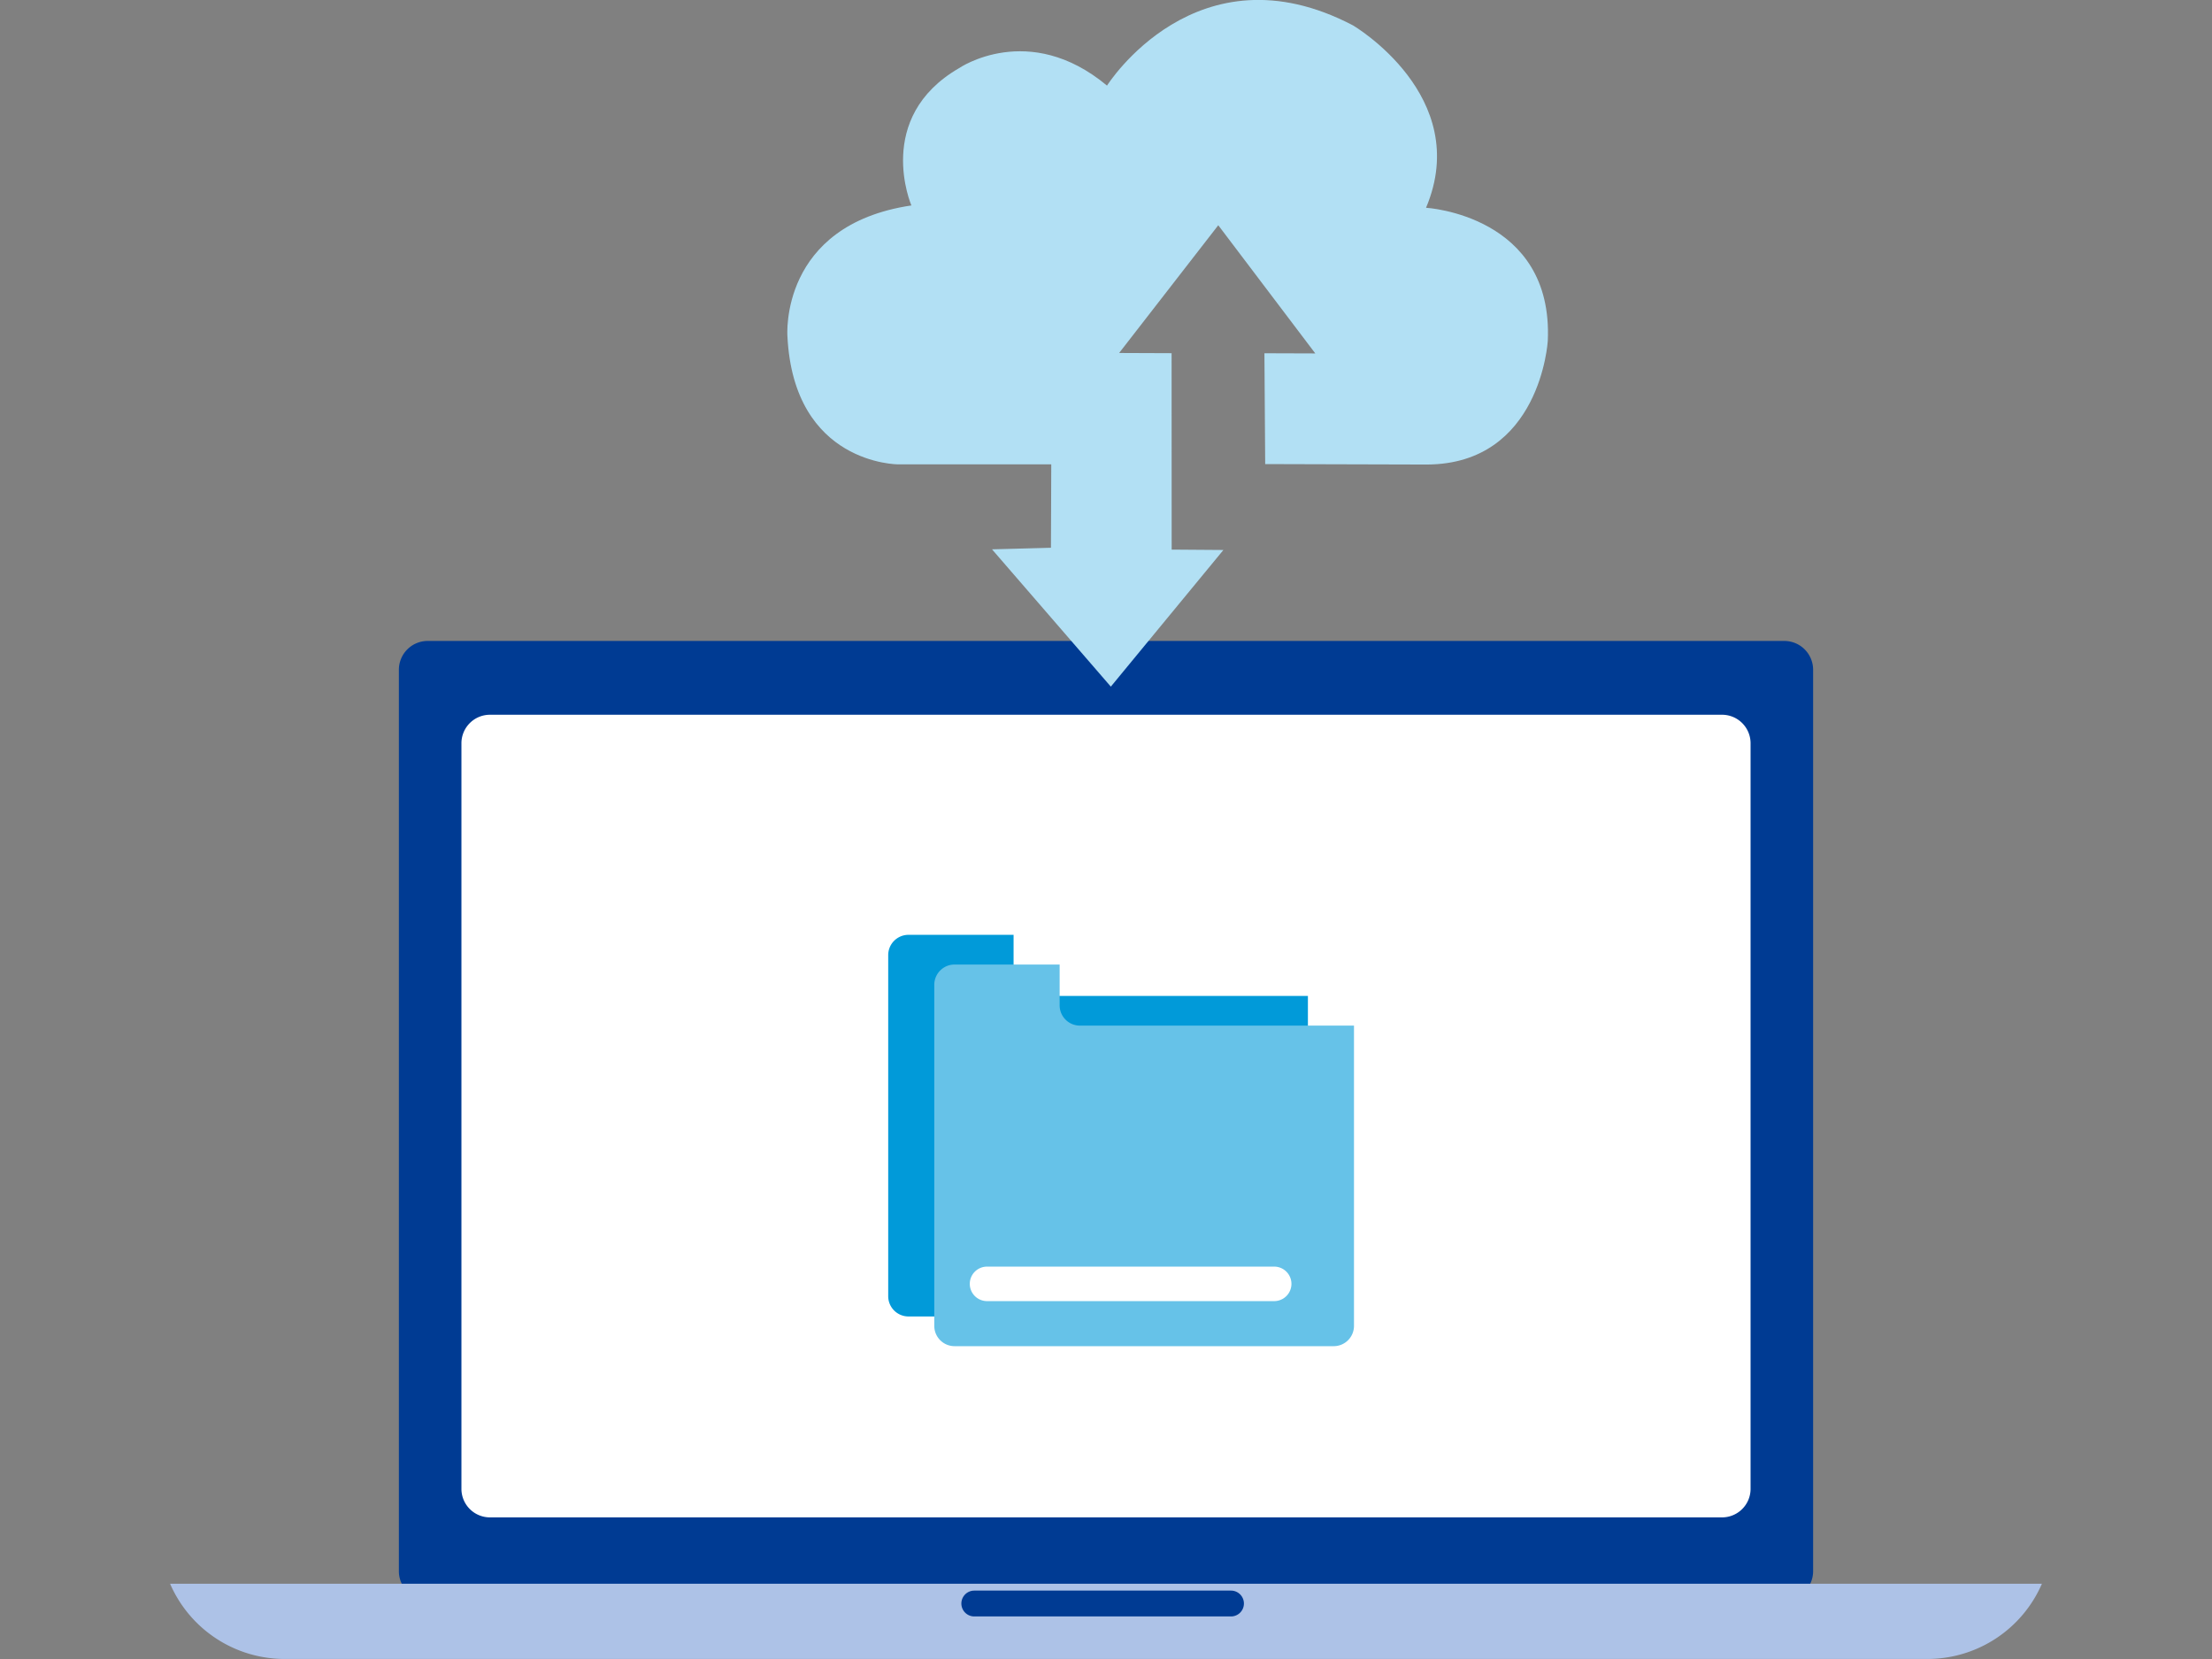
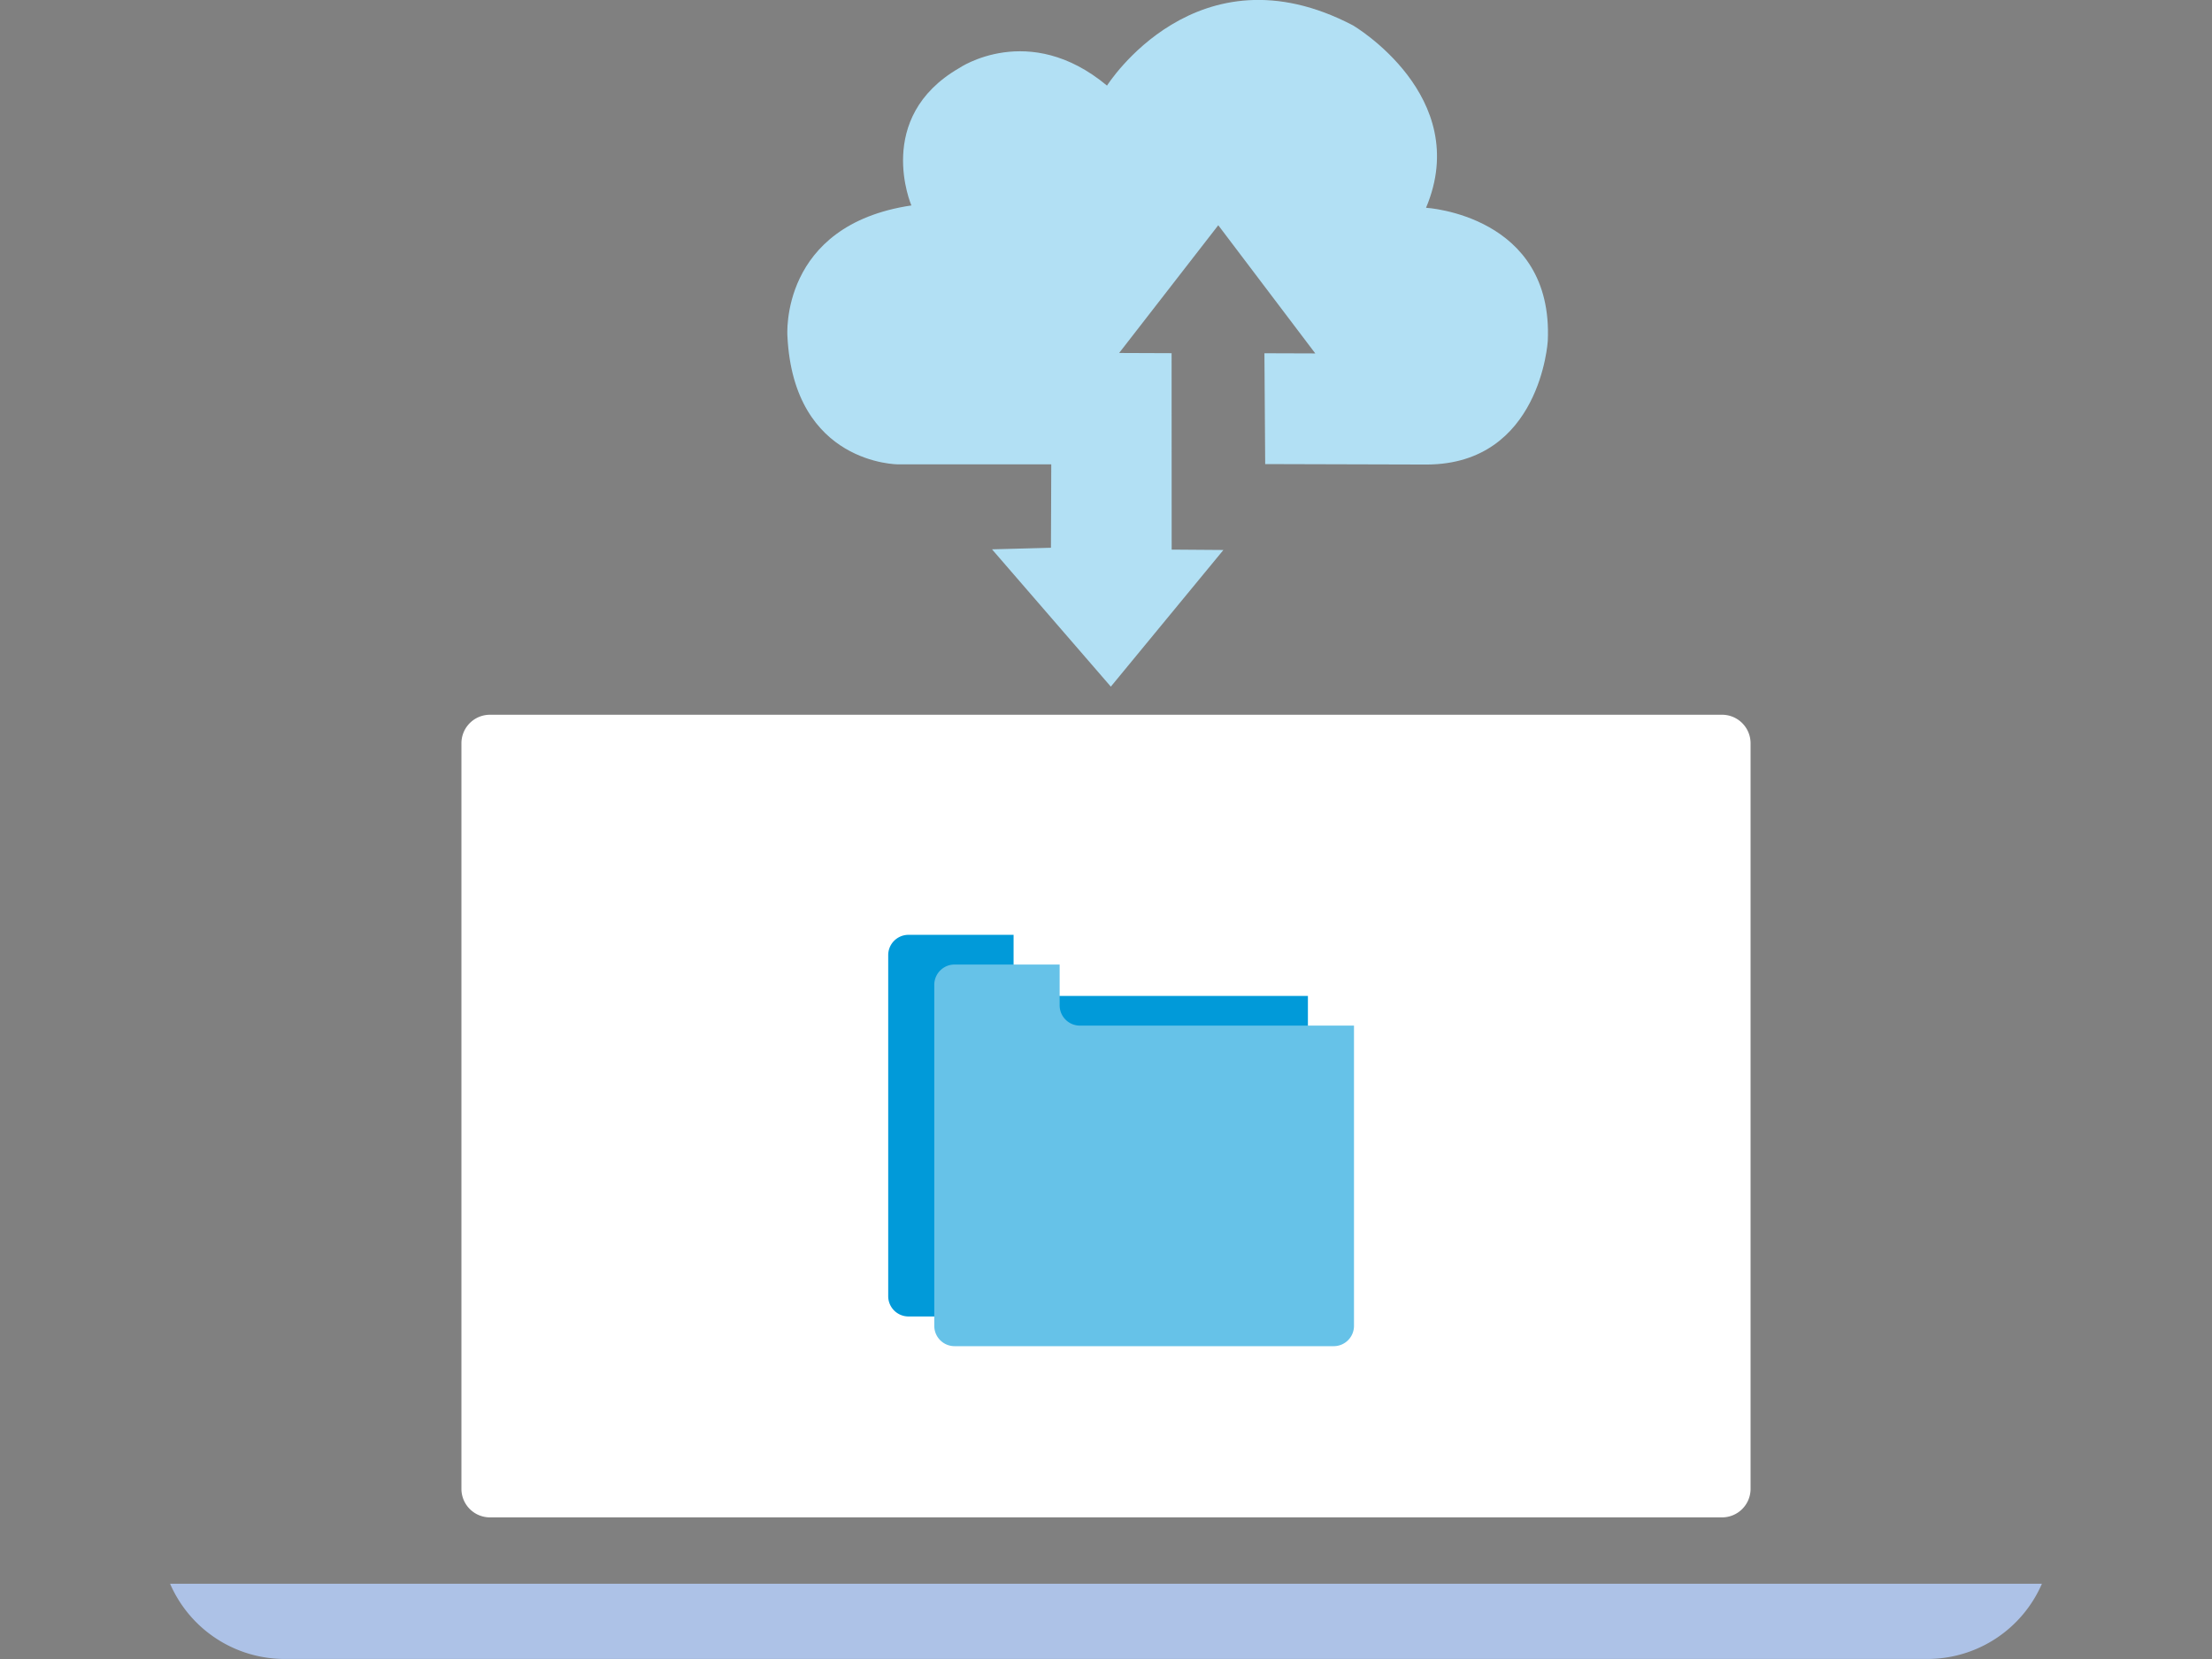
<svg xmlns="http://www.w3.org/2000/svg" width="200" height="150" viewBox="0 0 200 150">
  <rect x="0" y="0" width="200" height="150" fill="#808080" stroke="none" />
  <defs>
    <clipPath id="a">
      <rect width="200" height="150" fill="#fff" stroke="#707070" stroke-width="1" />
    </clipPath>
  </defs>
  <g clip-path="url(#a)">
    <g transform="translate(15.379)">
-       <path d="M442.705,1233h122.67a2.606,2.606,0,0,1,2.6,2.613V1317.1a2.606,2.606,0,0,1-2.6,2.613H442.705a2.607,2.607,0,0,1-2.6-2.613v-81.488a2.607,2.607,0,0,1,2.6-2.613" transform="translate(-419.419 -1175.048)" fill="#003b93" fill-rule="evenodd" />
      <path d="M563.049,1374.939H674.383a2.579,2.579,0,0,1,2.612,2.543v67.484a2.579,2.579,0,0,1-2.612,2.543H563.049a2.579,2.579,0,0,1-2.612-2.543v-67.484a2.579,2.579,0,0,1,2.612-2.543" transform="translate(-534.095 -1310.314)" fill="#fff" fill-rule="evenodd" />
      <path d="M0,3046.6a11.292,11.292,0,0,0,10.36,6.8H158.886a11.287,11.287,0,0,0,10.356-6.8Z" transform="translate(0 -2903.403)" fill="#adc2e7" fill-rule="evenodd" />
-       <path d="M1523.2,3059.7h23.211a1.168,1.168,0,1,1,0,2.336H1523.2a1.168,1.168,0,1,1,0-2.336" transform="translate(-1450.488 -2915.884)" fill="#003b93" fill-rule="evenodd" />
      <path d="M1383.3,1798.271a1.834,1.834,0,0,0-1.834,1.834v30.838a1.834,1.834,0,0,0,1.834,1.834h34.28a1.834,1.834,0,0,0,1.834-1.834v-27.149h-24.778a1.834,1.834,0,0,1-1.834-1.834v-3.689Z" transform="translate(-1316.537 -1713.748)" fill="#019ad9" fill-rule="evenodd" />
      <path d="M1471.877,1855.42a1.834,1.834,0,0,0-1.834,1.834v30.838a1.834,1.834,0,0,0,1.834,1.834h34.28a1.834,1.834,0,0,0,1.834-1.834v-27.149h-24.779a1.834,1.834,0,0,1-1.834-1.834v-3.689Z" transform="translate(-1400.948 -1768.211)" fill="#66c2e8" fill-rule="evenodd" />
-       <path d="M1539.938,2436.6H1565.9a1.559,1.559,0,0,1,0,3.119h-25.963a1.559,1.559,0,0,1,0-3.119" transform="translate(-1466.072 -2322.078)" fill="#fff" fill-rule="evenodd" />
      <path d="M1222.062,31.936l.007,17.759,4.677.034-10.178,12.356L1205.825,49.67l5.329-.142.028-7.54-13.827,0s-9.463.033-10.03-11.6c0,0-.746-10.033,11.21-11.811,0,0-3.425-7.937,4.315-12.417,0,0,6.291-4.314,13.372,1.581,0,0,8.1-12.855,22.245-5.442,0,0,10.864,6.391,6.6,16.488,0,0,11.534.661,11.008,12.04,0,0-.648,11.135-10.933,11.176l-14.618-.041-.069-10.02,4.6.015-8.773-11.59-8.963,11.55Z" transform="translate(-1131.51 -0.002)" fill="#b2e0f4" fill-rule="evenodd" />
    </g>
  </g>
</svg>